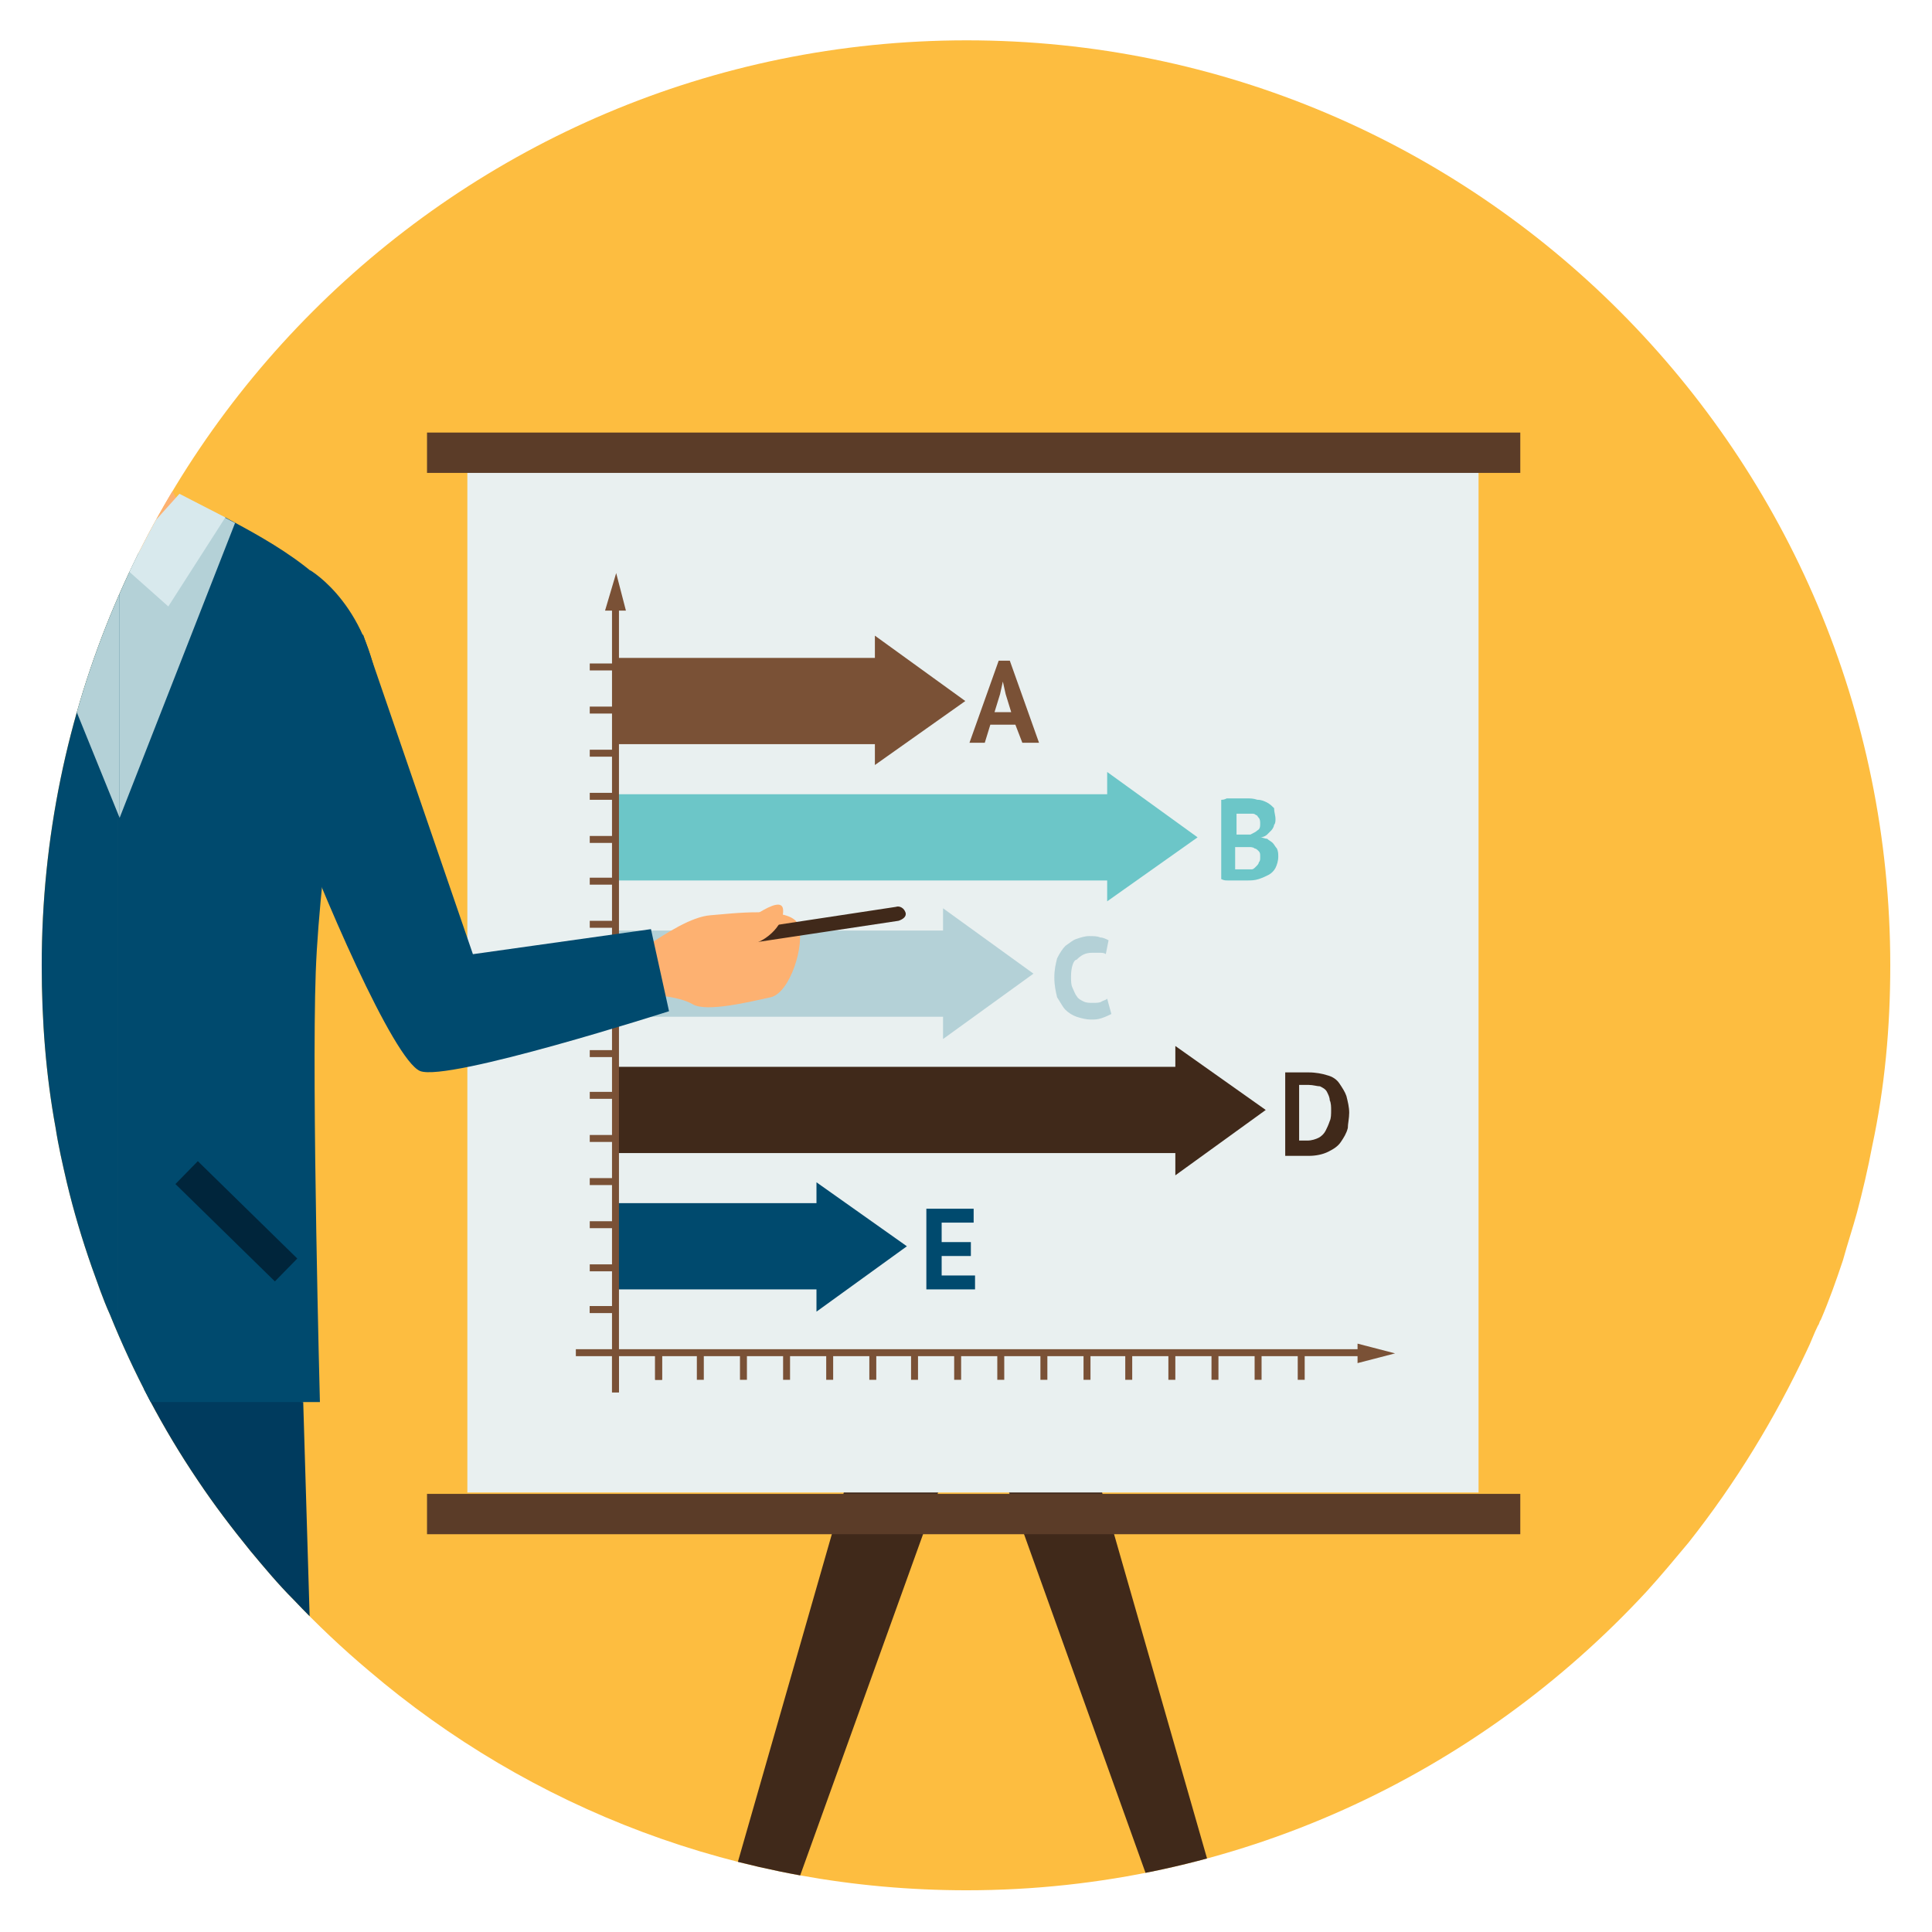
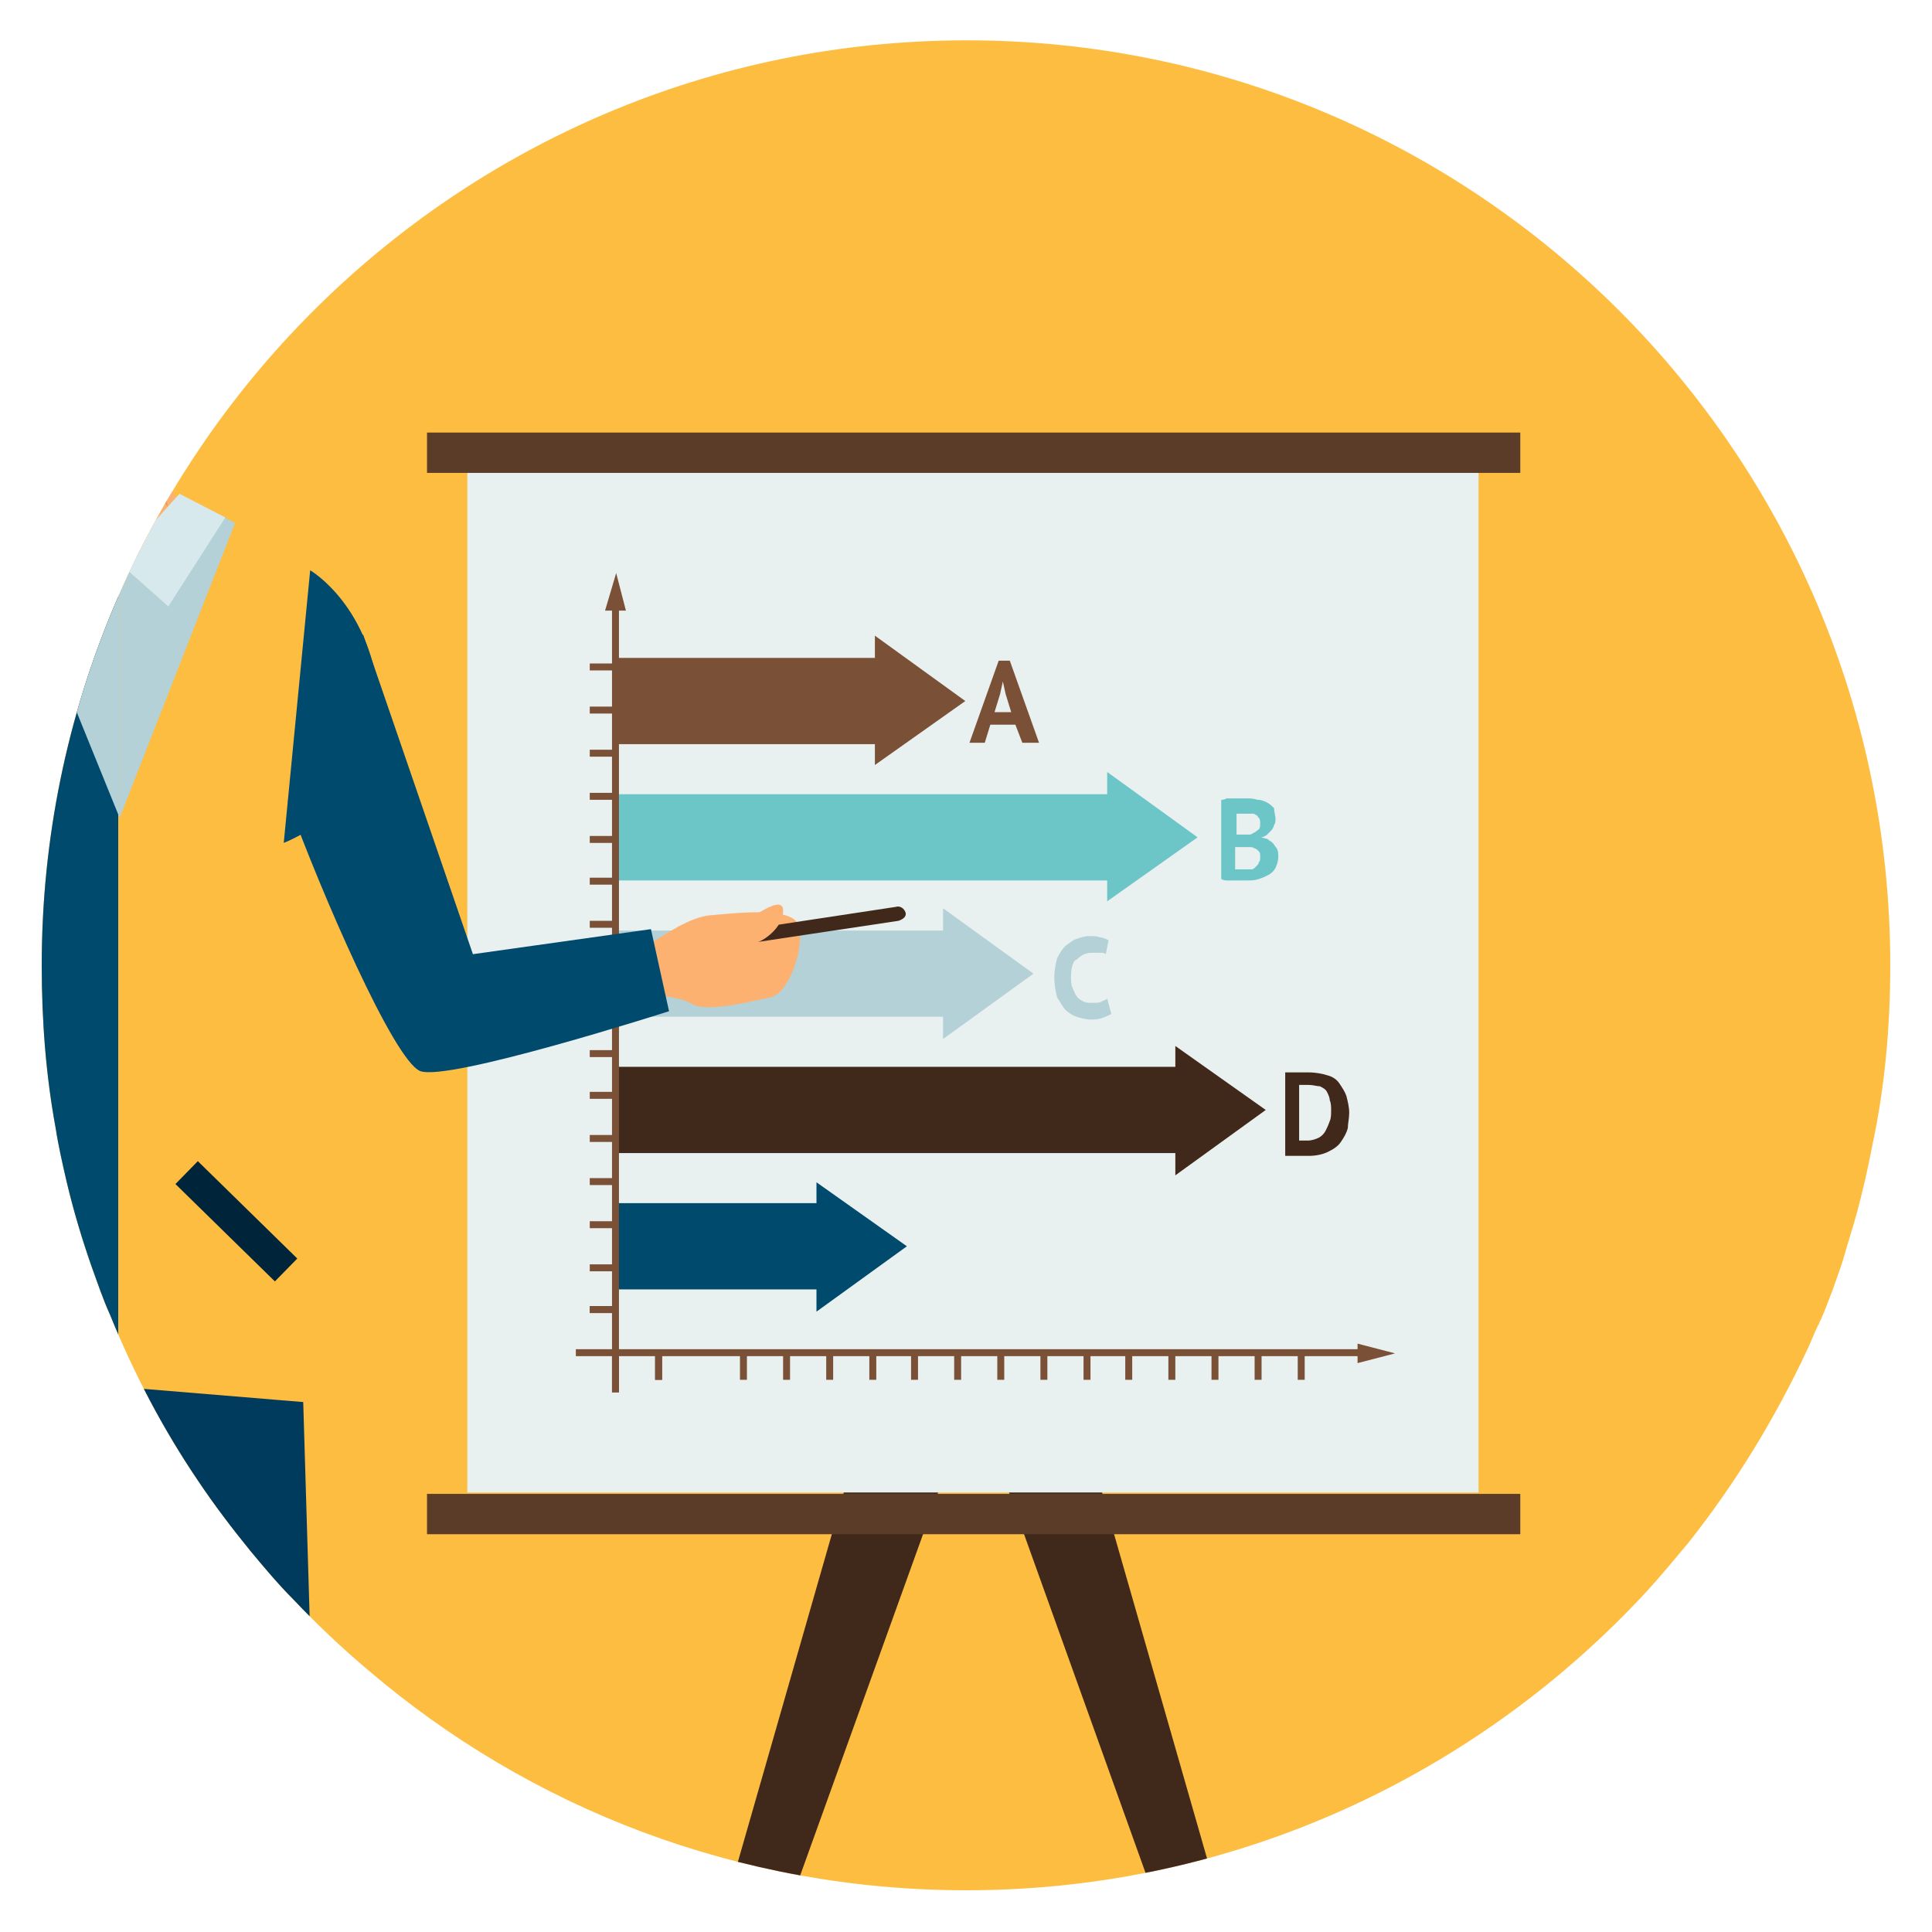
<svg xmlns="http://www.w3.org/2000/svg" xmlns:xlink="http://www.w3.org/1999/xlink" version="1.1" id="Layer_1" x="0px" y="0px" viewBox="0 0 138.9 138.9" style="enable-background:new 0 0 138.9 138.9;" xml:space="preserve">
  <style type="text/css">
	.st0{fill:#F4F4E6;}
	.st1{fill:#FFFFFF;}
	.st2{fill:#F6BF9B;}
	.st3{fill:#ED917E;}
	.st4{fill:#E9686A;}
	.st5{fill:#FFF69A;}
	.st6{fill:#FFD782;}
	.st7{fill:#FDBD40;}
	.st8{fill:#E97424;}
	.st9{fill:#E1462B;}
	.st10{fill:#DA1C4B;}
	.st11{fill:#B11E48;}
	.st12{fill:#EB8CB3;}
	.st13{fill:#DB527D;}
	.st14{fill:#D9176C;}
	.st15{fill:#9B1E5A;}
	.st16{fill:#6F1D48;}
	.st17{fill:#DC93BF;}
	.st18{fill:#B459A1;}
	.st19{fill:#5E2C81;}
	.st20{fill:#C8D952;}
	.st21{fill:#8EC13F;}
	.st22{fill:#CEAC9A;}
	.st23{fill:#995F5B;}
	.st24{fill:#66342E;}
	.st25{fill:#301A12;}
	.st26{fill:#CFDFE8;}
	.st27{fill:#AABECE;}
	.st28{fill:#7D8D9C;}
	.st29{fill:#5A6470;}
	.st30{fill:#394D5C;}
	.st31{fill:#143441;}
	.st32{fill:#0D2436;}
	.st33{fill:#442155;}
	.st34{fill:#5F79BA;}
	.st35{fill:#87CEE9;}
	.st36{fill:#32B1CC;}
	.st37{fill:#2D75BB;}
	.st38{fill:#195C85;}
	.st39{fill:#7FCAC9;}
	.st40{fill:#36AFAD;}
	.st41{fill:#238892;}
	.st42{fill:#55B56A;}
	.st43{fill:#A7A7A6;}
	.st44{fill:#C4C4C4;}
	.st45{fill:#8B8B8B;}
	.st46{fill:#385C68;}
	.st47{fill:#254553;}
	.st48{fill:#EDEDED;}
	.st49{fill:#9F9F9F;}
	.st50{fill:#B22027;}
	.st51{fill:#96191E;}
	.st52{fill:#919191;}
	.st53{fill:#7A7A7A;}
	.st54{fill:#111E2B;}
	.st55{fill:#C0C0C0;}
	.st56{fill:#CCCCCC;}
	.st57{fill:#3B6386;}
	.st58{fill:#D0D2D3;}
	.st59{fill:#E6E6E6;}
	.st60{fill:#F2F2F2;}
	.st61{fill:#CFDFE8;stroke:#B3B3B3;stroke-width:0.5;stroke-miterlimit:10;}
	.st62{fill:#00A1CB;stroke:#FFFFFF;stroke-width:3;stroke-miterlimit:10;}
	.st63{fill:#647A8F;}
	.st64{fill:#D54C53;}
	.st65{fill:#EEA04E;}
	.st66{fill:#00A1CB;}
	.st67{fill:none;stroke:#E97424;stroke-width:7;stroke-miterlimit:10;}
	.st68{fill:#333333;}
	.st69{fill:#E3F1FC;}
	.st70{fill:#FCEE21;}
	.st71{fill:#455A64;}
	.st72{fill:#546E7A;}
	.st73{fill:#CED7DB;}
	.st74{fill:#EBEEF0;}
	.st75{fill:#25C5D9;}
	.st76{fill:#4DCFE1;}
	.st77{fill:#80DDE9;}
	.st78{fill:#AFBDC4;}
	.st79{opacity:0.15;fill:#8FA3AD;}
	.st80{fill:url(#);}
	.st81{fill:none;stroke:url(#);stroke-width:4.514;stroke-linecap:round;stroke-miterlimit:10;}
	.st82{fill:none;stroke:url(#);stroke-width:3.16;stroke-linecap:round;stroke-miterlimit:10;}
	.st83{fill:#0071BC;}
	.st84{fill:#8AA2B2;}
	.st85{fill:#686868;}
	.st86{fill:#E8E8E8;}
	.st87{fill:#BFBFBF;}
	.st88{fill:#808183;}
	.st89{fill:#D0D1D3;}
	.st90{fill:#272525;}
	.st91{fill:#CEDFE7;}
	.st92{fill:#7736F6;}
	.st93{fill:none;stroke:#8DAEE6;stroke-width:0.403;stroke-linecap:round;stroke-linejoin:round;stroke-miterlimit:10;}
	.st94{fill:none;stroke:#E0E9F8;stroke-width:0.403;stroke-linecap:round;stroke-linejoin:round;stroke-miterlimit:10;}
	.st95{fill:#E0E9F8;}
	.st96{fill:#A4B5E9;}
	.st97{fill:#F577B6;}
	.st98{fill:none;stroke:#FFFFFF;stroke-width:1.208;stroke-miterlimit:10;}
	.st99{clip-path:url(#SVGID_2_);}
	.st100{fill:#F2DDBF;}
	.st101{fill:none;stroke:url(#);stroke-width:2.861;stroke-linecap:round;stroke-miterlimit:10;}
	.st102{fill:none;stroke:#FFFFFF;stroke-width:1.783;stroke-linecap:round;stroke-miterlimit:10;}
	.st103{fill:#4D4D4D;}
	.st104{fill:#171717;}
	.st105{fill:#E62E36;}
	.st106{fill:#C1272D;}
	.st107{fill:#A62127;}
	.st108{fill:#801A1E;}
	.st109{fill:#65A9A4;}
	.st110{fill:none;}
	.st111{fill:#FEBC27;}
	.st112{fill:#ED8F00;}
	.st113{clip-path:url(#SVGID_4_);}
	.st114{fill:#ED8F00;stroke:#ED8F00;stroke-width:6.612307e-02;stroke-miterlimit:10;}
	.st115{fill:#FEDB61;}
	.st116{filter:url(#Adobe_OpacityMaskFilter);}
	.st117{opacity:0.51;mask:url(#SVGID_5_);}
	.st118{fill:#F2974C;}
	.st119{clip-path:url(#SVGID_7_);}
	.st120{filter:url(#Adobe_OpacityMaskFilter_1_);}
	.st121{opacity:0.51;mask:url(#SVGID_8_);}
	.st122{clip-path:url(#SVGID_10_);}
	.st123{filter:url(#Adobe_OpacityMaskFilter_2_);}
	.st124{opacity:0.51;mask:url(#SVGID_11_);}
	.st125{clip-path:url(#SVGID_13_);}
	.st126{filter:url(#Adobe_OpacityMaskFilter_3_);}
	.st127{opacity:0.51;mask:url(#SVGID_14_);}
	.st128{clip-path:url(#SVGID_16_);}
	.st129{filter:url(#Adobe_OpacityMaskFilter_4_);}
	.st130{opacity:0.51;mask:url(#SVGID_17_);}
	.st131{clip-path:url(#SVGID_19_);}
	.st132{filter:url(#Adobe_OpacityMaskFilter_5_);}
	.st133{opacity:0.51;mask:url(#SVGID_20_);}
	.st134{clip-path:url(#SVGID_22_);}
	.st135{filter:url(#Adobe_OpacityMaskFilter_6_);}
	.st136{opacity:0.51;mask:url(#SVGID_23_);}
	.st137{clip-path:url(#SVGID_25_);}
	.st138{filter:url(#Adobe_OpacityMaskFilter_7_);}
	.st139{opacity:0.51;mask:url(#SVGID_26_);}
	.st140{clip-path:url(#SVGID_28_);}
	.st141{filter:url(#Adobe_OpacityMaskFilter_8_);}
	.st142{opacity:0.51;mask:url(#SVGID_29_);}
	.st143{fill:#DBCFCF;}
	.st144{fill:#FB6459;}
	.st145{fill:#F05246;}
	.st146{fill:#E74337;}
	.st147{fill:#DC3628;}
	.st148{fill:#D42415;}
	.st149{fill:#DDDDF1;}
	.st150{fill:#FFCB99;}
	.st151{fill:#FFB066;}
	.st152{fill:#FF9633;}
	.st153{fill:#FF7C00;}
	.st154{fill:#DD5D00;}
	.st155{fill:#E5E4E1;}
	.st156{fill:#56C4E9;}
	.st157{fill:#46B2D8;}
	.st158{fill:#38A4CA;}
	.st159{fill:#279AB7;}
	.st160{fill:#2089A9;}
	.st161{fill:#5A5A5A;}
	.st162{fill:#FFFF00;}
	.st163{fill:none;stroke:#264964;stroke-width:0.451;stroke-linejoin:round;stroke-miterlimit:10;}
	.st164{fill:#F5F5EE;}
	.st165{fill:#DDDDDD;}
	.st166{fill:#006F8A;}
	.st167{fill:#F6F6F6;}
	.st168{fill:#DEDFE3;}
	.st169{fill:#4F5054;}
	.st170{fill:#AFADAE;}
	.st171{clip-path:url(#SVGID_31_);}
	.st172{fill:#9E7949;}
	.st173{fill:#C79961;}
	.st174{fill:#DBB376;}
	.st175{fill:#DEBA85;}
	.st176{fill:#3C3C3B;}
	.st177{fill:#575756;}
	.st178{fill:#FFCB86;}
	.st179{fill:#C6C6C6;}
	.st180{fill:#3B3C3A;}
	.st181{fill:#D8D8D8;}
	.st182{fill:#898A89;}
	.st183{fill:#F25C21;}
	.st184{fill:#DA1D4A;}
	.st185{fill:#A30D38;}
	.st186{fill:#DCD5FE;}
	.st187{fill:#E6897A;}
	.st188{fill:#8A82BD;}
	.st189{fill:#0DA1C9;}
	.st190{fill:#104D7C;}
	.st191{fill:#F7931E;}
	.st192{fill:#4E87C3;}
	.st193{fill:#A2D7E7;}
	.st194{fill:#E6E7E9;}
	.st195{fill:#001739;}
	.st196{fill:#FEFFFA;}
	.st197{fill:#FBAE3A;}
	.st198{fill:#FEB954;}
	.st199{fill:#C0D3E2;}
	.st200{fill:#FCAF3B;}
	.st201{fill:#B8D4EC;}
	.st202{fill:none;stroke:url(#);stroke-width:0.897;stroke-miterlimit:10;}
	.st203{opacity:0.18;fill:url(#);}
	.st204{opacity:0.43;fill:url(#);}
	.st205{fill:none;stroke:#FEFFFA;stroke-width:2;stroke-miterlimit:10;}
	.st206{fill:none;stroke:#FBAE3A;stroke-width:2;stroke-miterlimit:10;}
	.st207{clip-path:url(#SVGID_33_);fill:#7D8D9C;}
	.st208{clip-path:url(#SVGID_33_);}
	.st209{fill:#C6D3FF;}
	.st210{fill:#B5BEFF;}
	.st211{fill:#6989FF;}
	.st212{fill:#D3D1D3;}
	.st213{fill:#020100;}
	.st214{fill:#FAAE00;}
	.st215{opacity:0.7;fill:#A3A5A8;}
	.st216{fill:#CED6D8;}
	.st217{fill:#382F2D;}
	.st218{fill:#AAAFB3;}
	.st219{fill:#A6B4B7;}
	.st220{fill:none;stroke:url(#);stroke-width:3.885;stroke-linecap:round;stroke-miterlimit:10;}
	.st221{fill:none;stroke:url(#);stroke-width:2.719;stroke-linecap:round;stroke-miterlimit:10;}
	.st222{fill:#C0D3E2;stroke:#999999;stroke-width:0.464;stroke-miterlimit:10;}
	.st223{clip-path:url(#SVGID_33_);fill:none;stroke:#CCCCCC;stroke-width:0.464;stroke-linecap:round;stroke-miterlimit:10;}
	.st224{clip-path:url(#SVGID_33_);fill:#394D5C;}
	.st225{fill-rule:evenodd;clip-rule:evenodd;fill:#333333;}
	.st226{fill-rule:evenodd;clip-rule:evenodd;fill:#5C5C5C;}
	.st227{fill-rule:evenodd;clip-rule:evenodd;fill:#B4B5B5;}
	.st228{fill-rule:evenodd;clip-rule:evenodd;fill:#3E3A39;}
	.st229{fill-rule:evenodd;clip-rule:evenodd;fill:#454545;}
	.st230{fill-rule:evenodd;clip-rule:evenodd;fill:#666666;}
	.st231{fill-rule:evenodd;clip-rule:evenodd;fill:#C8C9CA;}
	.st232{fill-rule:evenodd;clip-rule:evenodd;fill:#464444;}
	.st233{fill-rule:evenodd;clip-rule:evenodd;fill:#4A4A4A;}
	.st234{fill-rule:evenodd;clip-rule:evenodd;fill:#E6E7E8;}
	.st235{fill-rule:evenodd;clip-rule:evenodd;fill:#D0D2D3;}
	.st236{fill-rule:evenodd;clip-rule:evenodd;fill:#BBBDBF;}
	.st237{fill-rule:evenodd;clip-rule:evenodd;fill:#404041;}
	.st238{fill-rule:evenodd;clip-rule:evenodd;fill:#281E25;}
	.st239{fill-rule:evenodd;clip-rule:evenodd;fill:#58595B;}
	.st240{fill-rule:evenodd;clip-rule:evenodd;fill:#DAD8DD;}
	.st241{fill-rule:evenodd;clip-rule:evenodd;fill:#838189;}
	.st242{fill-rule:evenodd;clip-rule:evenodd;fill:#A6A8AB;}
	.st243{fill-rule:evenodd;clip-rule:evenodd;fill:#FFFFFF;}
	.st244{fill-rule:evenodd;clip-rule:evenodd;fill:#54A175;}
	.st245{fill-rule:evenodd;clip-rule:evenodd;fill:#F8A98E;}
	.st246{fill-rule:evenodd;clip-rule:evenodd;fill:#A37275;}
	.st247{fill-rule:evenodd;clip-rule:evenodd;fill:#F48366;}
	.st248{fill-rule:evenodd;clip-rule:evenodd;fill:#EC8166;}
	.st249{fill-rule:evenodd;clip-rule:evenodd;fill:#E47A5F;}
	.st250{fill:#C4EEF9;}
	.st251{clip-path:url(#SVGID_35_);}
	.st252{fill:#00506C;}
	.st253{fill:#E0E9EE;}
	.st254{fill:#008ACB;}
	.st255{fill:#3FC2D7;}
	.st256{fill:#799CAA;}
	.st257{fill:#7EDFD8;}
	.st258{fill:#D1AB86;}
	.st259{fill:#FFE2C2;}
	.st260{fill:#0C0A0A;}
	.st261{fill:#1D3D56;}
	.st262{fill:#ACDFDB;}
	.st263{fill:#423E47;}
	.st264{clip-path:url(#SVGID_37_);}
	.st265{fill:#40291A;}
	.st266{fill:#E9F0F0;}
	.st267{fill:#5B3C28;}
	.st268{fill:#7A5136;}
	.st269{fill:#6CC6C8;}
	.st270{fill:#B4D1D7;}
	.st271{fill:#004A6E;}
	.st272{fill:#FDB171;}
	.st273{fill:#F09C56;}
	.st274{fill:#1E2020;}
	.st275{fill:#003B5E;}
	.st276{fill:#713C1F;}
	.st277{fill:#D8E9ED;}
	.st278{fill:#00253B;}
	.st279{fill:#FE0000;}
	.st280{fill:#A7BABC;}
	.st281{fill:#FFDE3B;}
	.st282{fill:#2690A8;}
	.st283{clip-path:url(#SVGID_39_);}
	.st284{fill-rule:evenodd;clip-rule:evenodd;fill:#00454D;}
	.st285{fill-rule:evenodd;clip-rule:evenodd;fill:#F2F2F2;}
	.st286{fill-rule:evenodd;clip-rule:evenodd;fill:#F4C496;}
	.st287{fill-rule:evenodd;clip-rule:evenodd;fill:#FFBA00;}
	.st288{fill-rule:evenodd;clip-rule:evenodd;fill:#1A1A1A;}
	.st289{opacity:0.23;fill-rule:evenodd;clip-rule:evenodd;fill:#FFFFFF;}
	.st290{fill:#FFBF83;}
	.st291{fill:#9D5C4A;}
	.st292{opacity:0.44;}
	.st293{fill:url(#SVGID_40_);}
	.st294{fill:url(#SVGID_41_);}
	.st295{clip-path:url(#SVGID_43_);}
	.st296{fill:#0A333F;}
	.st297{fill:#703D18;}
	.st298{fill:#2C5871;}
	.st299{fill:#1D859B;}
</style>
  <g>
    <path class="st7" d="M135.9,69.4c0,4.5-0.4,8.8-1.3,13c-0.3,1.6-0.7,3.3-1.1,4.8c-0.3,1.1-0.7,2.3-1,3.4c-0.5,1.5-1,2.9-1.6,4.3   c-0.1,0.1-0.1,0.3-0.2,0.4c-0.3,0.6-0.5,1.2-0.8,1.8c-2.3,4.9-5.1,9.5-8.5,13.8c-1,1.2-2,2.4-3,3.5c-12.2,13.2-29.6,21.5-48.9,21.5   c-16.4,0-31.4-5.9-43-15.8c-1.9-1.6-3.7-3.3-5.4-5.1c-1.1-1.1-2.1-2.3-3.1-3.5c-1.3-1.6-2.6-3.3-3.8-5.1c-2.5-3.7-4.6-7.7-6.3-11.9   c-0.5-1.1-0.9-2.3-1.3-3.4c-0.7-2-1.3-4-1.8-6.1c-0.3-1.3-0.6-2.6-0.8-3.9c-0.7-3.8-1-7.7-1-11.7c0-36.7,29.8-66.5,66.5-66.5   C106.2,2.9,135.9,32.7,135.9,69.4z" />
    <g>
      <defs>
        <path id="SVGID_36_" d="M135.9,69.4c0,4.5-0.4,8.8-1.3,13c-0.3,1.6-0.7,3.3-1.1,4.8c-0.3,1.1-0.7,2.3-1,3.4     c-0.5,1.5-1,2.9-1.6,4.3c-0.1,0.1-0.1,0.3-0.2,0.4c-0.3,0.6-0.5,1.2-0.8,1.8c-2.3,4.9-5.1,9.5-8.5,13.8c-1,1.2-2,2.4-3,3.5     c-12.2,13.2-29.6,21.5-48.9,21.5c-16.4,0-31.4-5.9-43-15.8c-1.9-1.6-3.7-3.3-5.4-5.1c-1.1-1.1-2.1-2.3-3.1-3.5     c-1.3-1.6-2.6-3.3-3.8-5.1c-2.5-3.7-4.6-7.7-6.3-11.9c-0.5-1.1-0.9-2.3-1.3-3.4c-0.7-2-1.3-4-1.8-6.1c-0.3-1.3-0.6-2.6-0.8-3.9     c-0.7-3.8-1-7.7-1-11.7c0-36.7,29.8-66.5,66.5-66.5C106.2,2.9,135.9,32.7,135.9,69.4z" />
      </defs>
      <clipPath id="SVGID_2_">
        <use xlink:href="#SVGID_36_" style="overflow:visible;" />
      </clipPath>
      <g class="st99">
        <g>
          <g>
            <g>
              <polygon class="st265" points="44,172.4 42,172.4 62.7,100.2 70,100.2       " />
            </g>
            <g>
              <polygon class="st265" points="95.9,172.4 97.9,172.4 77.2,100.2 70,100.2       " />
            </g>
            <g>
              <rect x="33.6" y="33.9" class="st266" width="72.7" height="73.4" />
            </g>
            <g>
              <rect x="30.7" y="31.1" class="st267" width="78.6" height="2.9" />
            </g>
            <g>
              <rect x="30.7" y="107.4" class="st267" width="78.6" height="2.9" />
            </g>
          </g>
          <g>
            <g>
              <g>
                <g>
                  <rect x="44.2" y="47.3" class="st268" width="19.6" height="6.2" />
                </g>
              </g>
              <g>
                <g>
                  <polygon class="st268" points="62.9,45.7 62.9,55 69.4,50.4 69.4,50.4         " />
                </g>
              </g>
            </g>
            <g>
              <g>
                <g>
                  <rect x="44.2" y="57.1" class="st269" width="36.3" height="6.2" />
                </g>
              </g>
              <g>
                <g>
                  <polygon class="st269" points="79.6,55.5 79.6,64.8 86.1,60.2 86.1,60.2         " />
                </g>
              </g>
            </g>
            <g>
              <g>
                <g>
                  <rect x="44.2" y="66.9" class="st270" width="24.5" height="6.2" />
                </g>
              </g>
              <g>
                <g>
                  <polygon class="st270" points="67.8,65.3 67.8,74.7 74.3,70 74.3,70         " />
                </g>
              </g>
            </g>
            <g>
              <g>
                <g>
                  <rect x="44.2" y="76.7" class="st265" width="41.2" height="6.2" />
                </g>
              </g>
              <g>
                <g>
                  <polygon class="st265" points="84.5,75.2 84.5,84.5 91,79.8 91,79.8         " />
                </g>
              </g>
            </g>
            <g>
              <g>
                <g>
                  <rect x="44.2" y="86.5" class="st271" width="15.4" height="6.2" />
                </g>
              </g>
              <g>
                <g>
                  <polygon class="st271" points="58.7,85 58.7,94.3 65.2,89.6 65.2,89.6         " />
                </g>
              </g>
            </g>
            <g>
              <g>
                <path class="st268" d="M73,52.1h-1.8l-0.4,1.3h-1.1l2.1-5.9h0.8l2.1,5.9h-1.2L73,52.1z M71.5,51.2h1.2l-0.4-1.3L72.1,49h0         l-0.2,0.9L71.5,51.2z" />
              </g>
            </g>
            <g>
              <g>
                <path class="st269" d="M91.7,58.9c0,0.1,0,0.3-0.1,0.4c0,0.1-0.1,0.3-0.2,0.4c-0.1,0.1-0.2,0.2-0.3,0.3         c-0.1,0.1-0.3,0.2-0.5,0.2v0c0.2,0,0.3,0.1,0.5,0.1c0.1,0.1,0.3,0.2,0.4,0.3c0.1,0.1,0.2,0.3,0.3,0.4         c0.1,0.2,0.1,0.4,0.1,0.6c0,0.3-0.1,0.6-0.2,0.8c-0.1,0.2-0.3,0.4-0.5,0.5c-0.2,0.1-0.4,0.2-0.7,0.3         c-0.3,0.1-0.6,0.1-0.8,0.1c-0.1,0-0.2,0-0.4,0c-0.1,0-0.3,0-0.5,0c-0.2,0-0.3,0-0.5,0c-0.2,0-0.3,0-0.5-0.1v-5.7         c0.1,0,0.2,0,0.4-0.1c0.1,0,0.3,0,0.4,0c0.1,0,0.3,0,0.5,0c0.2,0,0.3,0,0.5,0c0.3,0,0.5,0,0.8,0.1c0.3,0,0.5,0.1,0.7,0.2         c0.2,0.1,0.4,0.3,0.5,0.4C91.6,58.4,91.7,58.6,91.7,58.9z M89.3,60c0.1,0,0.2,0,0.3,0c0.1,0,0.2,0,0.3,0         c0.2-0.1,0.4-0.2,0.5-0.3c0.2-0.1,0.2-0.3,0.2-0.5c0-0.1,0-0.3-0.1-0.4c-0.1-0.1-0.1-0.2-0.2-0.2c-0.1-0.1-0.2-0.1-0.3-0.1         c-0.1,0-0.2,0-0.4,0c-0.1,0-0.3,0-0.4,0c-0.1,0-0.2,0-0.3,0V60H89.3z M89.6,62.5c0.1,0,0.3,0,0.4,0c0.1,0,0.2-0.1,0.3-0.2         c0.1-0.1,0.2-0.2,0.2-0.3c0.1-0.1,0.1-0.2,0.1-0.4c0-0.2,0-0.3-0.1-0.4c-0.1-0.1-0.2-0.2-0.3-0.2c-0.1-0.1-0.3-0.1-0.4-0.1         c-0.1,0-0.3,0-0.4,0h-0.6v1.6c0,0,0.1,0,0.1,0c0.1,0,0.1,0,0.2,0c0.1,0,0.1,0,0.2,0C89.5,62.5,89.6,62.5,89.6,62.5z" />
              </g>
            </g>
            <g>
              <g>
                <path class="st270" d="M79.9,72.9c-0.2,0.1-0.4,0.2-0.7,0.3c-0.3,0.1-0.5,0.1-0.8,0.1c-0.3,0-0.7-0.1-1-0.2         c-0.3-0.1-0.6-0.3-0.8-0.5c-0.2-0.2-0.4-0.6-0.6-0.9c-0.1-0.4-0.2-0.9-0.2-1.4c0-0.6,0.1-1,0.2-1.4c0.2-0.4,0.4-0.7,0.6-0.9         c0.3-0.2,0.5-0.4,0.8-0.5c0.3-0.1,0.6-0.2,0.9-0.2c0.3,0,0.6,0,0.8,0.1c0.2,0,0.4,0.1,0.6,0.2l-0.2,1         c-0.1-0.1-0.3-0.1-0.4-0.1c-0.2,0-0.4,0-0.6,0c-0.5,0-0.8,0.2-1.1,0.5C77.2,69,77,69.5,77,70.2c0,0.3,0,0.6,0.1,0.8         c0.1,0.2,0.2,0.5,0.3,0.6c0.1,0.2,0.3,0.3,0.5,0.4c0.2,0.1,0.4,0.1,0.7,0.1c0.2,0,0.5,0,0.6-0.1c0.2-0.1,0.3-0.1,0.4-0.2         L79.9,72.9z" />
              </g>
            </g>
            <g>
              <g>
                <path class="st265" d="M92.3,77.1c0.1,0,0.2,0,0.4,0c0.1,0,0.3,0,0.5,0c0.2,0,0.3,0,0.5,0c0.1,0,0.3,0,0.4,0         c0.5,0,1,0.1,1.3,0.2c0.4,0.1,0.7,0.3,0.9,0.6c0.2,0.3,0.4,0.6,0.5,0.9c0.1,0.4,0.2,0.8,0.2,1.2c0,0.4-0.1,0.8-0.1,1.1         c-0.1,0.4-0.3,0.7-0.5,1c-0.2,0.3-0.5,0.5-0.9,0.7c-0.4,0.2-0.9,0.3-1.4,0.3c-0.1,0-0.2,0-0.4,0c-0.1,0-0.3,0-0.5,0         c-0.2,0-0.3,0-0.5,0c-0.1,0-0.3,0-0.3,0V77.1z M94.1,78c-0.1,0-0.2,0-0.4,0c-0.1,0-0.2,0-0.3,0V82c0,0,0.1,0,0.1,0         c0,0,0.1,0,0.2,0c0.1,0,0.1,0,0.2,0c0.1,0,0.1,0,0.1,0c0.3,0,0.6-0.1,0.8-0.2c0.2-0.1,0.4-0.3,0.5-0.5         c0.1-0.2,0.2-0.4,0.3-0.7c0.1-0.2,0.1-0.5,0.1-0.8c0-0.2,0-0.5-0.1-0.7c0-0.2-0.1-0.4-0.2-0.6c-0.1-0.2-0.3-0.3-0.5-0.4         C94.7,78.1,94.4,78,94.1,78z" />
              </g>
            </g>
            <g>
              <g>
-                 <path class="st271" d="M66.6,86.9h3.4v1h-2.3v1.4h2.1v1h-2.1v1.4h2.4v1h-3.5V86.9z" />
-               </g>
+                 </g>
            </g>
            <g>
              <g>
                <g>
                  <g>
                    <g>
                      <g>
                        <rect x="44" y="43.4" class="st268" width="0.5" height="56.7" />
                      </g>
                    </g>
                  </g>
                  <g>
                    <g>
                      <g>
                        <g>
                          <polygon class="st268" points="43.5,43.9 44.3,41.2 45,43.9             " />
                        </g>
                      </g>
                    </g>
                  </g>
                </g>
                <g>
                  <g>
                    <g>
                      <g>
                        <rect x="41.4" y="97" class="st268" width="56.7" height="0.5" />
                      </g>
                    </g>
                  </g>
                  <g>
                    <g>
                      <g>
                        <g>
                          <polygon class="st268" points="97.6,96.6 100.3,97.3 97.6,98             " />
                        </g>
                      </g>
                    </g>
                  </g>
                </g>
              </g>
              <g>
                <g>
                  <rect x="47.1" y="97.3" class="st268" width="0.5" height="1.9" />
                </g>
              </g>
              <g>
                <g>
                  <rect x="44" y="97.3" class="st268" width="0.5" height="2.8" />
                </g>
              </g>
              <g>
                <g>
                  <rect x="47.1" y="97.3" class="st268" width="0.5" height="1.9" />
                </g>
              </g>
              <g>
                <g>
-                   <rect x="50.1" y="97.3" class="st268" width="0.5" height="1.9" />
-                 </g>
+                   </g>
              </g>
              <g>
                <g>
                  <rect x="53.2" y="97.3" class="st268" width="0.5" height="1.9" />
                </g>
              </g>
              <g>
                <g>
                  <rect x="56.3" y="97.3" class="st268" width="0.5" height="1.9" />
                </g>
              </g>
              <g>
                <g>
                  <rect x="59.4" y="97.3" class="st268" width="0.5" height="1.9" />
                </g>
              </g>
              <g>
                <g>
                  <rect x="62.5" y="97.3" class="st268" width="0.5" height="1.9" />
                </g>
              </g>
              <g>
                <g>
                  <rect x="65.5" y="97.3" class="st268" width="0.5" height="1.9" />
                </g>
              </g>
              <g>
                <g>
                  <rect x="68.6" y="97.3" class="st268" width="0.5" height="1.9" />
                </g>
              </g>
              <g>
                <g>
                  <rect x="71.7" y="97.3" class="st268" width="0.5" height="1.9" />
                </g>
              </g>
              <g>
                <g>
                  <rect x="74.8" y="97.3" class="st268" width="0.5" height="1.9" />
                </g>
              </g>
              <g>
                <g>
                  <rect x="77.9" y="97.3" class="st268" width="0.5" height="1.9" />
                </g>
              </g>
              <g>
                <g>
                  <rect x="80.9" y="97.3" class="st268" width="0.5" height="1.9" />
                </g>
              </g>
              <g>
                <g>
                  <rect x="84" y="97.3" class="st268" width="0.5" height="1.9" />
                </g>
              </g>
              <g>
                <g>
                  <rect x="87.1" y="97.3" class="st268" width="0.5" height="1.9" />
                </g>
              </g>
              <g>
                <g>
                  <rect x="90.2" y="97.3" class="st268" width="0.5" height="1.9" />
                </g>
              </g>
              <g>
                <g>
                  <rect x="93.3" y="97.3" class="st268" width="0.5" height="1.9" />
                </g>
              </g>
              <g>
                <g>
                  <rect x="42.4" y="93.9" class="st268" width="1.9" height="0.5" />
                </g>
              </g>
              <g>
                <g>
                  <rect x="42.4" y="93.9" class="st268" width="1.9" height="0.5" />
                </g>
              </g>
              <g>
                <g>
                  <rect x="42.4" y="90.9" class="st268" width="1.9" height="0.5" />
                </g>
              </g>
              <g>
                <g>
                  <rect x="42.4" y="87.8" class="st268" width="1.9" height="0.5" />
                </g>
              </g>
              <g>
                <g>
                  <rect x="42.4" y="84.7" class="st268" width="1.9" height="0.5" />
                </g>
              </g>
              <g>
                <g>
                  <rect x="42.4" y="81.6" class="st268" width="1.9" height="0.5" />
                </g>
              </g>
              <g>
                <g>
                  <rect x="42.4" y="78.5" class="st268" width="1.9" height="0.5" />
                </g>
              </g>
              <g>
                <g>
                  <rect x="42.4" y="75.5" class="st268" width="1.9" height="0.5" />
                </g>
              </g>
              <g>
                <g>
                  <rect x="42.4" y="72.4" class="st268" width="1.9" height="0.5" />
                </g>
              </g>
              <g>
                <g>
                  <rect x="42.4" y="69.3" class="st268" width="1.9" height="0.5" />
                </g>
              </g>
              <g>
                <g>
                  <rect x="42.4" y="66.2" class="st268" width="1.9" height="0.5" />
                </g>
              </g>
              <g>
                <g>
                  <rect x="42.4" y="63.1" class="st268" width="1.9" height="0.5" />
                </g>
              </g>
              <g>
                <g>
                  <rect x="42.4" y="60.1" class="st268" width="1.9" height="0.5" />
                </g>
              </g>
              <g>
                <g>
                  <rect x="42.4" y="57" class="st268" width="1.9" height="0.5" />
                </g>
              </g>
              <g>
                <g>
                  <rect x="42.4" y="53.9" class="st268" width="1.9" height="0.5" />
                </g>
              </g>
              <g>
                <g>
                  <rect x="42.4" y="50.8" class="st268" width="1.9" height="0.5" />
                </g>
              </g>
              <g>
                <g>
                  <rect x="42.4" y="47.7" class="st268" width="1.9" height="0.5" />
                </g>
              </g>
            </g>
          </g>
        </g>
        <g>
          <g>
            <path class="st272" d="M11.7,31.1c0,0,0.1,3.9,1.2,5c0,0-1.1,4.3-4.4,4.3v-8.8L11.7,31.1z" />
          </g>
          <g>
            <path class="st272" d="M5.3,31.1c0,0-0.1,3.9-1.2,5c0,0,1.1,4.3,4.4,4.3v-8.8L5.3,31.1z" />
          </g>
          <g>
-             <path class="st273" d="M9.2,35.8c-1.8,0-3.2-1.4-4-2.7c0.1-1.1,0.2-2,0.2-2l3.2,0.5l3.2-0.5c0,0,0.1,1.8,0.5,3.4       C11.3,35.3,10.3,35.8,9.2,35.8z" />
+             <path class="st273" d="M9.2,35.8c-1.8,0-3.2-1.4-4-2.7l3.2,0.5l3.2-0.5c0,0,0.1,1.8,0.5,3.4       C11.3,35.3,10.3,35.8,9.2,35.8z" />
          </g>
          <g>
            <path class="st275" d="M21.8,100.8l2.1,70.2H13.2l-3.7-61.1c0,0-0.1-3.1-1-3.7v-6.5L21.8,100.8z" />
          </g>
          <g>
            <path class="st275" d="M-4.8,100.8L-6.9,171H3.8l3.7-61.1c0,0,0.2-3.4,1-3.7v-6.5L-4.8,100.8z" />
          </g>
          <g>
-             <path class="st271" d="M16.2,37.2c1.8,1,8.5,4.3,8.8,7.7c0.3,3.4-2,16.7-2.3,25c-0.3,8.3,0.3,30.9,0.3,30.9H8.5V40.4L16.2,37.2       z" />
-           </g>
+             </g>
          <g>
            <path class="st271" d="M0.8,37.2c-1.8,1-8.5,4.3-8.8,7.7c-0.3,3.4,2,16.7,2.3,25c0.3,8.3-0.3,30.9-0.3,30.9H8.5V40.4L0.8,37.2z       " />
          </g>
          <g>
            <polygon class="st270" points="16.9,37.6 8.6,58.8 8.6,40.4 15.2,36.7      " />
          </g>
          <g>
            <polygon class="st270" points="0,37.6 8.6,58.8 8.6,40.4 1.7,36.7      " />
          </g>
          <g>
            <g>
              <path class="st272" d="M8.5,34.3c-2.7,0-5.4-3.4-6.2-7.4c0,0-0.5,0.1-1-0.4c-0.6-0.7-1-2.2-0.6-3C1.4,22,2.5,23,2.5,23        s-0.2-6.4,6-6.4V34.3z" />
            </g>
            <g>
              <path class="st272" d="M8.5,34.3c2.7,0,5.4-3.4,6.2-7.4c0,0,0.5,0.1,1-0.4c0.6-0.7,1-2.2,0.6-3C15.6,22,14.5,23,14.5,23        s0.2-6.4-6-6.4V34.3z" />
            </g>
            <g>
              <path class="st276" d="M0.5,16.6c0.3-3.2,2-6,8-6.1c6,0.1,7.7,2.9,8,6.1c0.3,3.2-0.6,6.3-0.6,6.3c-1.2-0.3-1.8,1.2-1.8,1.2        c0.4-2.8-1.6-7.1-2.4-6.5c-0.7,0.6-2.4,1.1-3.3,1.1c-0.8,0-2.5-0.5-3.3-1.1c-0.7-0.6-2.7,3.7-2.4,6.5c0,0-0.6-1.5-1.8-1.2        C1.1,22.9,0.2,19.7,0.5,16.6z" />
            </g>
          </g>
          <g>
            <polygon class="st277" points="8.5,40.4 12.9,35.5 16.2,37.2 12.1,43.6      " />
          </g>
          <g>
            <polygon class="st277" points="8.5,40.4 4.1,35.5 0.8,37.2 4.9,43.6      " />
          </g>
          <g>
            <path class="st271" d="M22.3,41c0,0,4.5,2.6,5,9.7c0.5,7.1-6.9,9.9-6.9,9.9L22.3,41z" />
          </g>
          <g>
            <path class="st272" d="M46.5,68c1.4-0.9,3.2-2.1,4.6-2.2c1.4-0.1,5.8-0.7,6.3,0.7c0.5,1.4-0.6,4.9-2,5.2       c-1.4,0.3-4.6,1.1-5.6,0.5c-1-0.6-3.2-0.7-3.2-0.7L46.5,68z" />
          </g>
          <g>
            <path class="st271" d="M20.7,57.6c2.4,6.6,7.6,18.6,9.5,19.4c2,0.8,17.9-4.3,17.9-4.3l-1.3-5.9L34,68.6l-7.9-23L20.7,57.6z" />
          </g>
          <g>
            <g>
              <path class="st265" d="M53.3,67.9C53.3,67.9,53.4,67.9,53.3,67.9l11.3-1.7c0.3-0.1,0.6-0.3,0.5-0.6c-0.1-0.3-0.4-0.5-0.7-0.4        l-11.2,1.7c-0.3,0.1-0.6,0.3-0.5,0.6C52.7,67.8,53,67.9,53.3,67.9z" />
            </g>
          </g>
          <g>
            <polygon class="st275" points="-5.7,74.9 -5.7,71.8 3.3,85.8 0.5,87.7      " />
          </g>
          <g>
            <path class="st272" d="M53.8,67.9c1,0,2.6-1.3,2.5-2.5c-0.1-1.3-3.2,1.3-3.8,1.6c-0.6,0.3-1.3,1.6-1.3,1.6L53.8,67.9z" />
          </g>
          <g>
-             <path class="st271" d="M-2.2,38.9c0,0-7.5,2.2-10.8,14.7c-1.8,6.8-5,16.2-5,20.2c0,3.9,16,16.2,16,16.2l4.4-4.3L-8.1,71.9       l2.8-8.2L-2.2,38.9z" />
-           </g>
+             </g>
          <g>
            <g>
              <rect x="15.8" y="82.8" transform="matrix(0.7 -0.715 0.715 0.7 -57.649 38.463)" class="st278" width="2.3" height="10" />
            </g>
          </g>
          <g>
            <g>
-               <rect x="-4.6" y="86.6" transform="matrix(0.716 -0.698 0.698 0.716 -61.204 25.212)" class="st278" width="10" height="2.3" />
-             </g>
+               </g>
          </g>
        </g>
      </g>
    </g>
  </g>
</svg>